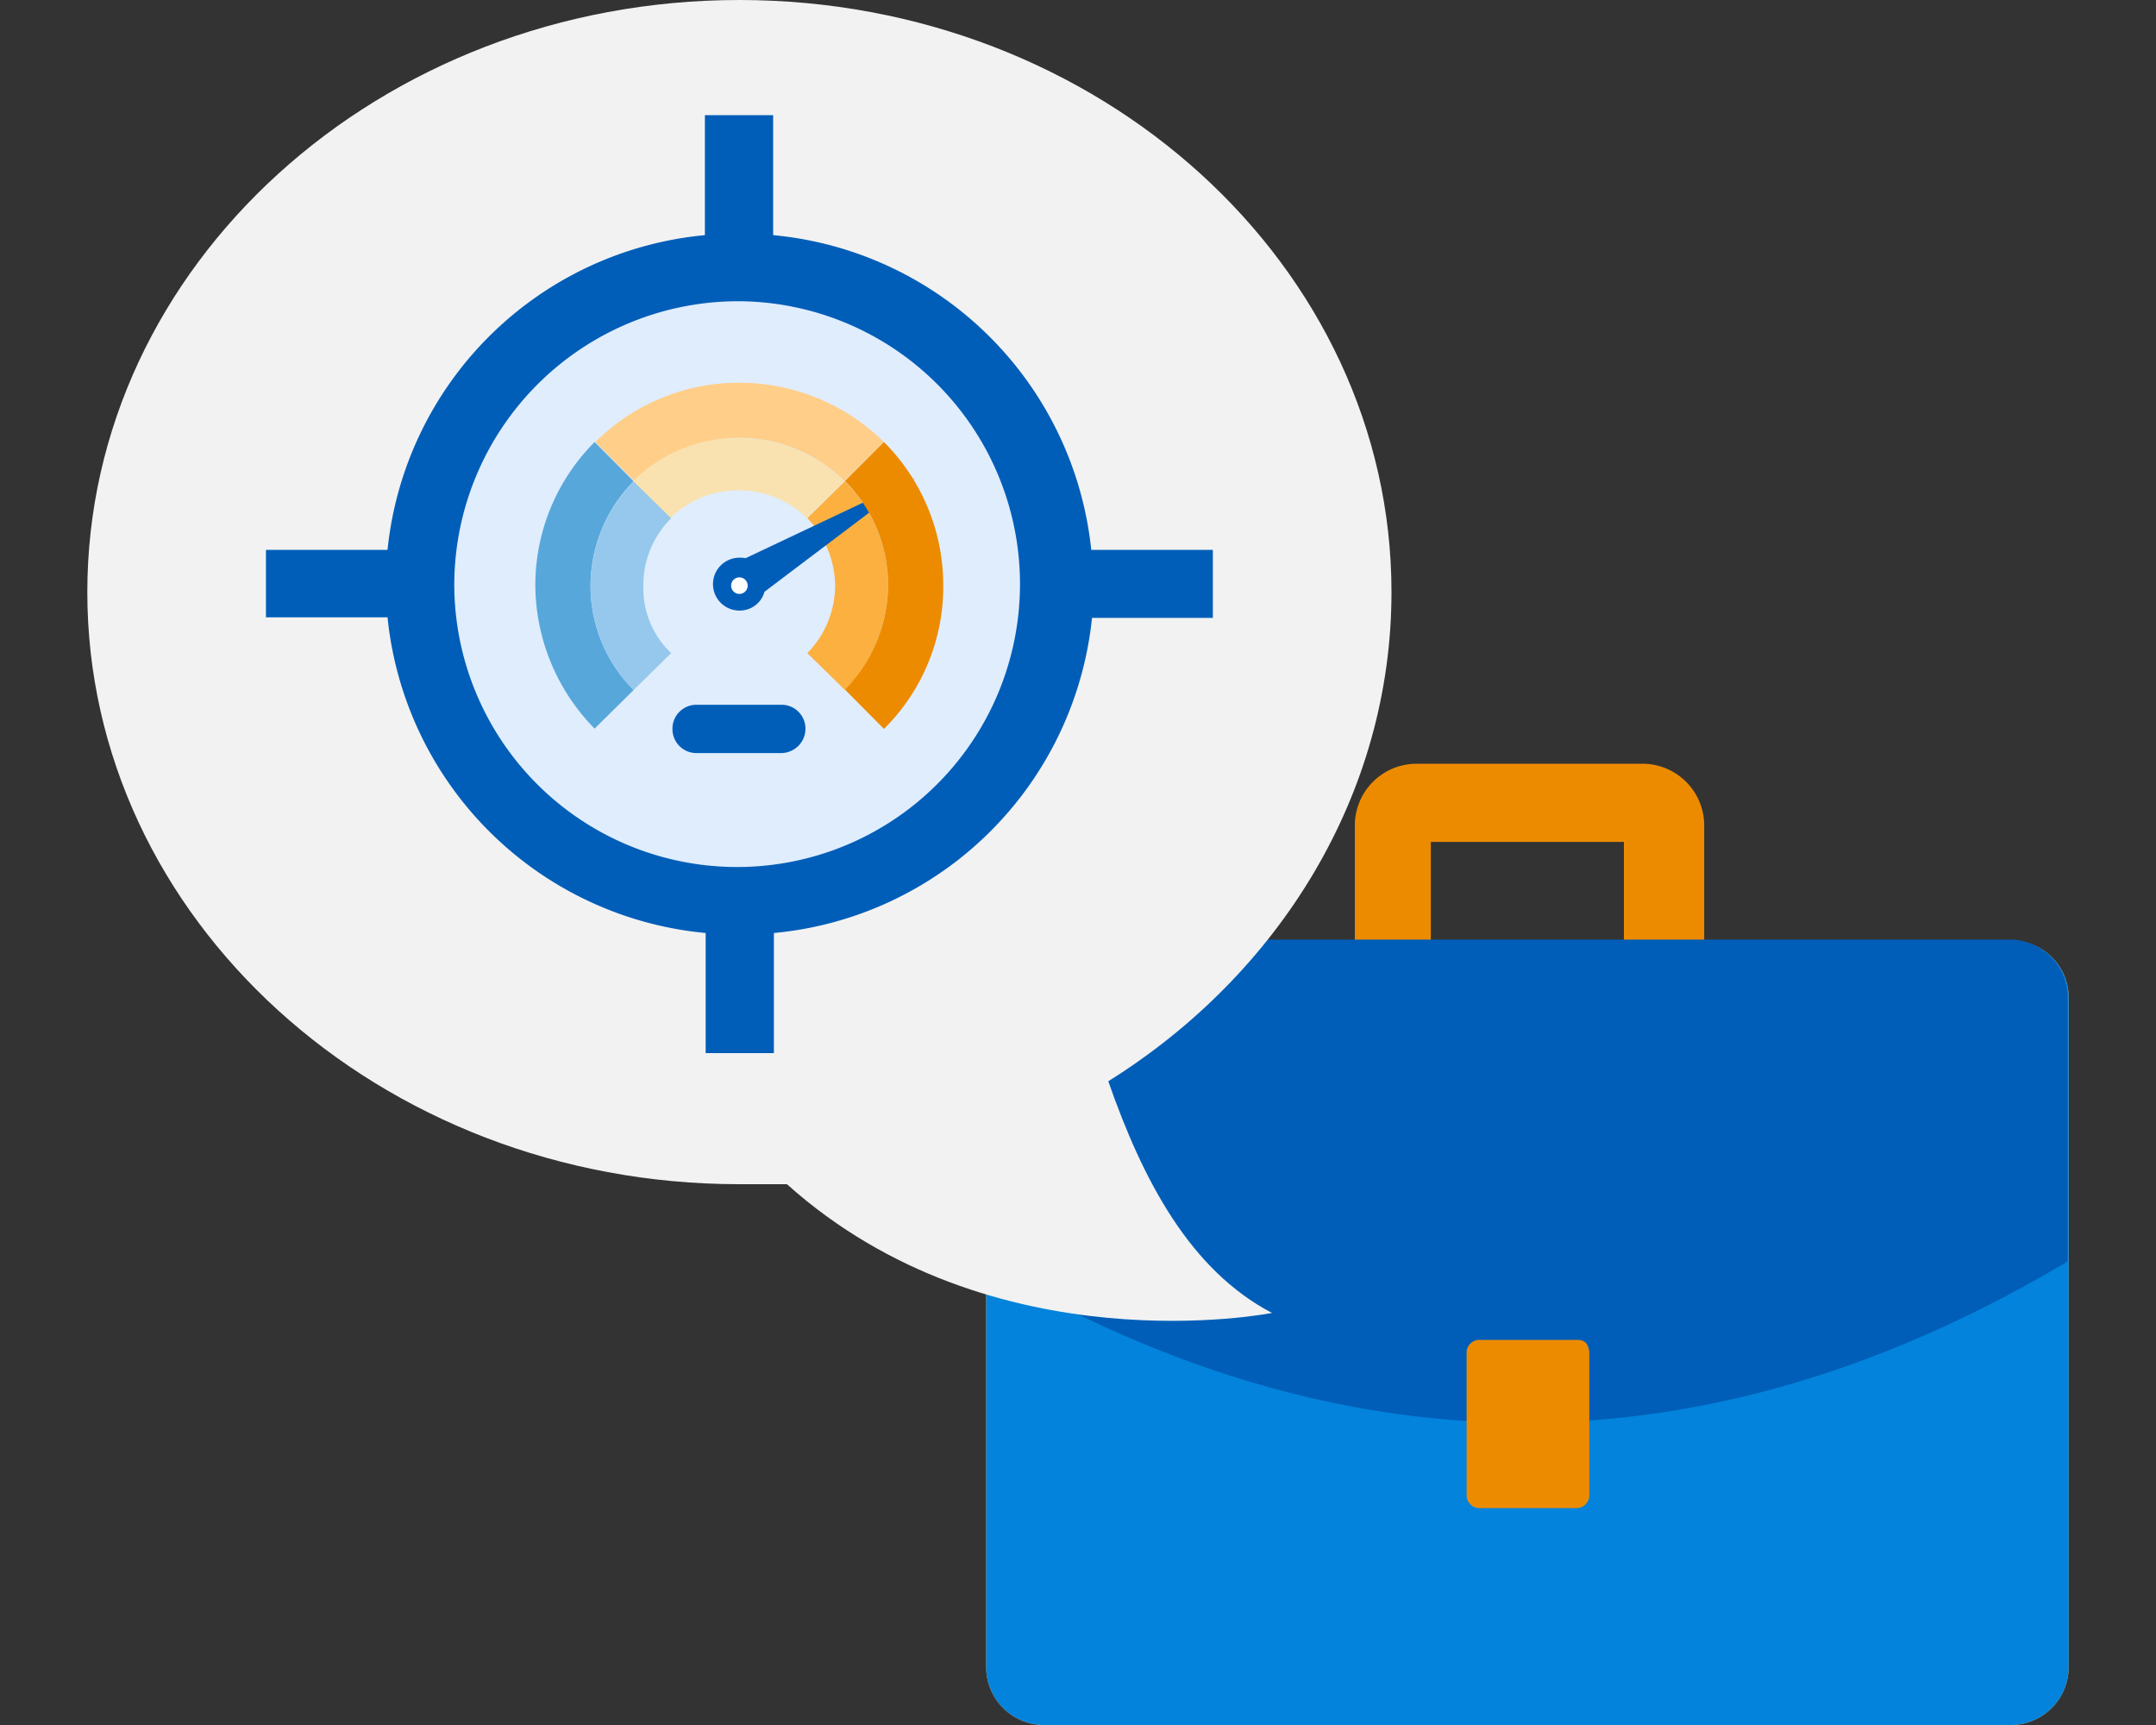
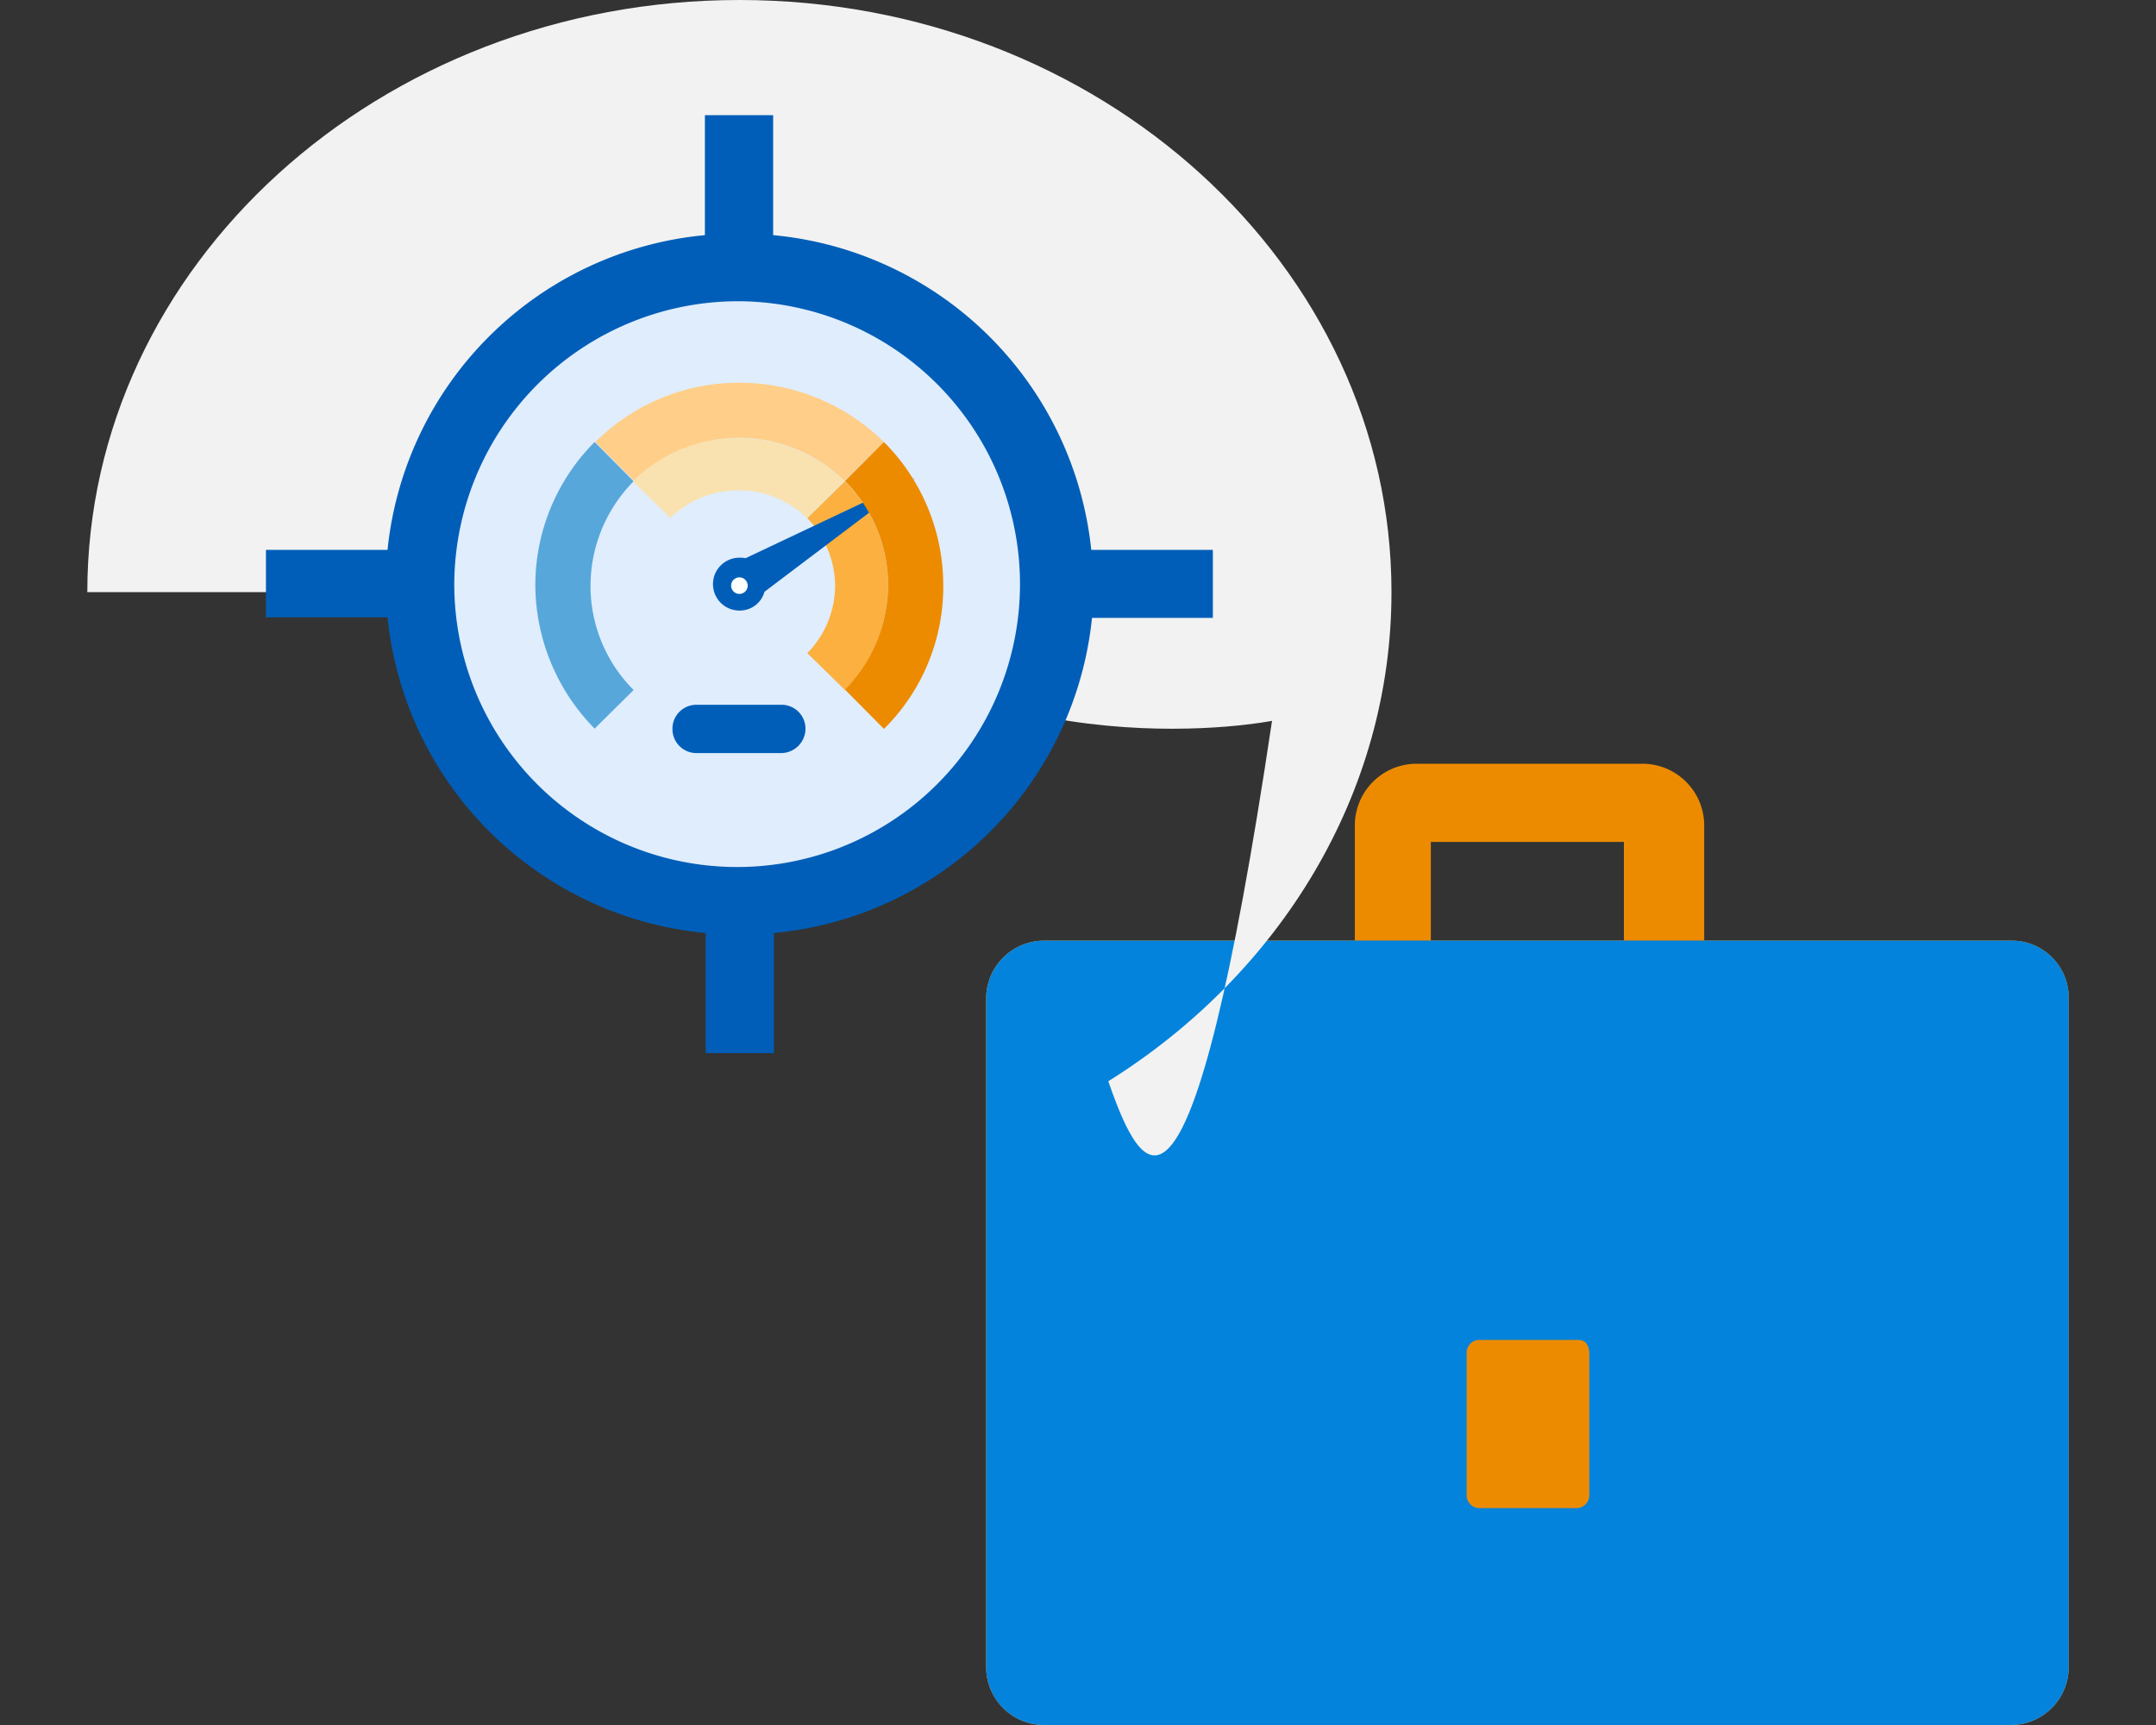
<svg xmlns="http://www.w3.org/2000/svg" id="design" viewBox="0 0 200 160">
  <rect x="0" y="0" width="200" height="160" fill="#333333" stroke="none" />
  <defs>
    <style>.cls-1{fill:#ed8b00;}.cls-2{fill:#fbb040;}.cls-3{fill:#0383db;}.cls-11,.cls-4{fill:#005eb8;}.cls-5{fill:#f2f2f2;}.cls-6{fill:#e0edfd;}.cls-7{fill:#ffce88;}.cls-8{fill:#57a7db;}.cls-9{fill:#f9e2af;}.cls-10{fill:#95c8ec;}.cls-11{stroke:#005eb8;stroke-miterlimit:10;}.cls-12{fill:#fff;}</style>
  </defs>
  <title>highlights</title>
  <path class="cls-1" d="M132.73,87.25V78.09h17.91v9.16h7.45V76.58a5.73,5.73,0,0,0-5.74-5.74H131.42a5.73,5.73,0,0,0-5.74,5.74V87.25Z" />
  <path class="cls-2" d="M186.57,87.25H96.81a5.37,5.37,0,0,0-5.33,5.33v62.09A5.37,5.37,0,0,0,96.81,160h89.76a5.37,5.37,0,0,0,5.33-5.33V92.48A5.28,5.28,0,0,0,186.57,87.25Z" />
  <path class="cls-3" d="M186.57,87.25H96.81a5.37,5.37,0,0,0-5.33,5.33v62.09A5.37,5.37,0,0,0,96.81,160h89.76a5.37,5.37,0,0,0,5.33-5.33V92.48A5.28,5.28,0,0,0,186.57,87.25Z" />
-   <path class="cls-4" d="M191.8,117V92.48a5.37,5.37,0,0,0-5.33-5.33H96.6a5.44,5.44,0,0,0-5.33,5.33v24.75Q141.69,146.82,191.8,117Z" />
  <path class="cls-1" d="M146.32,124.28h-9.16a1.19,1.19,0,0,0-1.11,1.11v13.38a1.19,1.19,0,0,0,1.11,1.11h9.16a1.19,1.19,0,0,0,1.11-1.11V125.38C147.32,124.58,147,124.28,146.32,124.28Z" />
-   <path class="cls-5" d="M102.81,100.29c15.92-9.95,26.27-26.66,26.27-45.37C129.08,24.67,102,0,68.59,0S8.1,24.67,8.1,54.92s27.06,54.92,60.49,54.92H73c19.1,17.11,45,11.94,45,11.94C110.38,117.8,106,109.44,102.81,100.29Z" />
+   <path class="cls-5" d="M102.81,100.29c15.92-9.95,26.27-26.66,26.27-45.37C129.08,24.67,102,0,68.59,0S8.1,24.67,8.1,54.92H73c19.1,17.11,45,11.94,45,11.94C110.38,117.8,106,109.44,102.81,100.29Z" />
  <path class="cls-4" d="M112.44,51H101.23A32.72,32.72,0,0,0,71.72,21.81V10.68H65.39V21.81A32.65,32.65,0,0,0,35.95,51H24.67v6.26H35.95A32.72,32.72,0,0,0,65.46,86.54V97.68h6.33V86.54A32.72,32.72,0,0,0,101.3,57.31h11.21V51Z" />
  <g id="_Group_" data-name="&lt;Group&gt;">
    <path class="cls-6" d="M68.59,27.94A26.24,26.24,0,1,1,42.14,54.18,26.35,26.35,0,0,1,68.59,27.94Z" />
  </g>
  <path class="cls-7" d="M68.59,40.61a14,14,0,0,1,9.74,4L82,41a19.12,19.12,0,0,0-13.36-5.5A18.83,18.83,0,0,0,55.23,41l3.62,3.62A13.9,13.9,0,0,1,68.59,40.61Z" />
  <path class="cls-8" d="M58.78,44.64,55.16,41a18.79,18.79,0,0,0-5.5,13.29,19.08,19.08,0,0,0,5.5,13.29L58.78,64a13.63,13.63,0,0,1-4-9.67A13.8,13.8,0,0,1,58.78,44.64Z" />
  <path class="cls-9" d="M78.33,44.64l-3.48,3.41a9.08,9.08,0,0,0-12.67,0h0l-3.48-3.41a13.73,13.73,0,0,1,9.74-4A14.06,14.06,0,0,1,78.33,44.64Z" />
-   <path class="cls-10" d="M62.26,60.58,58.78,64a13.63,13.63,0,0,1-4-9.67,13.92,13.92,0,0,1,4-9.67l3.48,3.41a8.72,8.72,0,0,0-2.58,6.26A8.3,8.3,0,0,0,62.26,60.58Z" />
  <path class="cls-2" d="M82.37,54.32a13.92,13.92,0,0,1-4,9.67l-3.48-3.41a9,9,0,0,0,2.58-6.26,9.14,9.14,0,0,0-2.58-6.26l3.48-3.41A13.51,13.51,0,0,1,82.37,54.32Z" />
  <path class="cls-11" d="M80.7,46.87,70.47,54.6a1.87,1.87,0,0,1-1.88,1.53,1.95,1.95,0,0,1,0-3.9,1.93,1.93,0,0,1,.63.07Z" />
  <path class="cls-11" d="M72.49,69.35H64.62a1.72,1.72,0,0,1-1.74-1.74h0a1.72,1.72,0,0,1,1.74-1.74h7.86a1.72,1.72,0,0,1,1.74,1.74h0A1.77,1.77,0,0,1,72.49,69.35Z" />
  <circle class="cls-12" cx="68.59" cy="54.32" r="0.77" />
  <path class="cls-1" d="M82,41l-3.62,3.62a13.63,13.63,0,0,1,4,9.67,13.92,13.92,0,0,1-4,9.67L82,67.61a18.54,18.54,0,0,0,5.5-13.29A18.79,18.79,0,0,0,82,41Z" />
</svg>